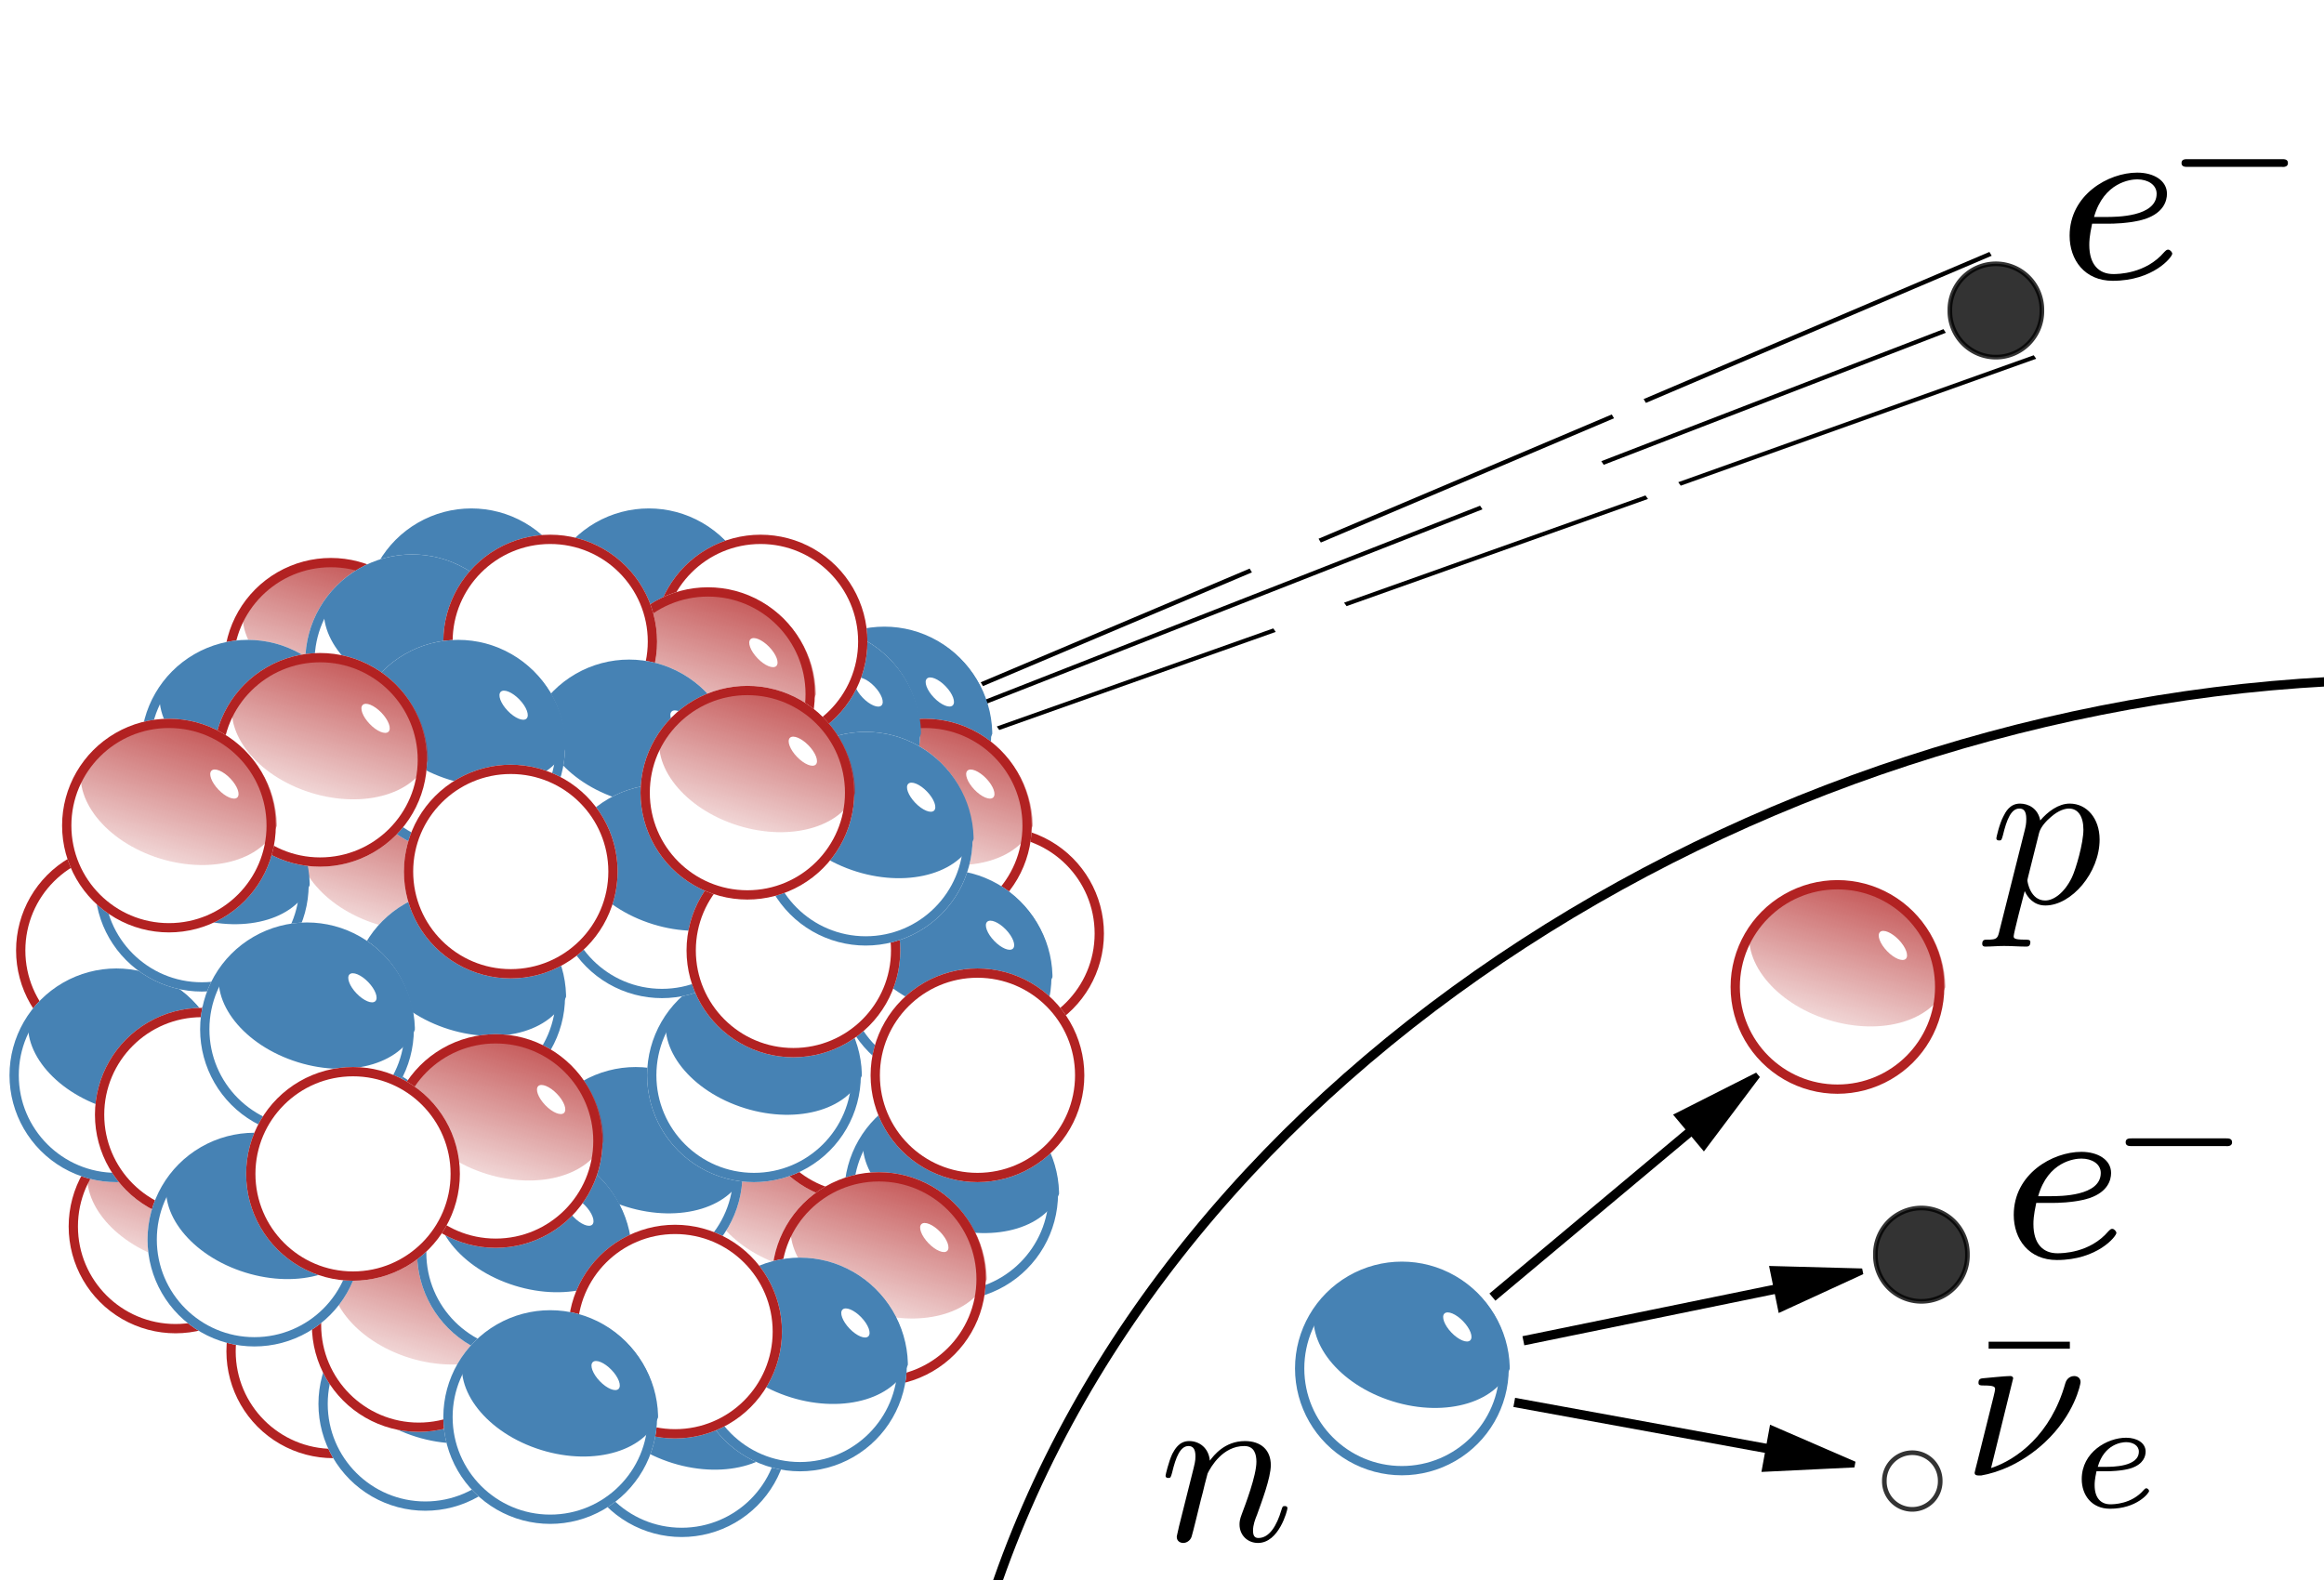
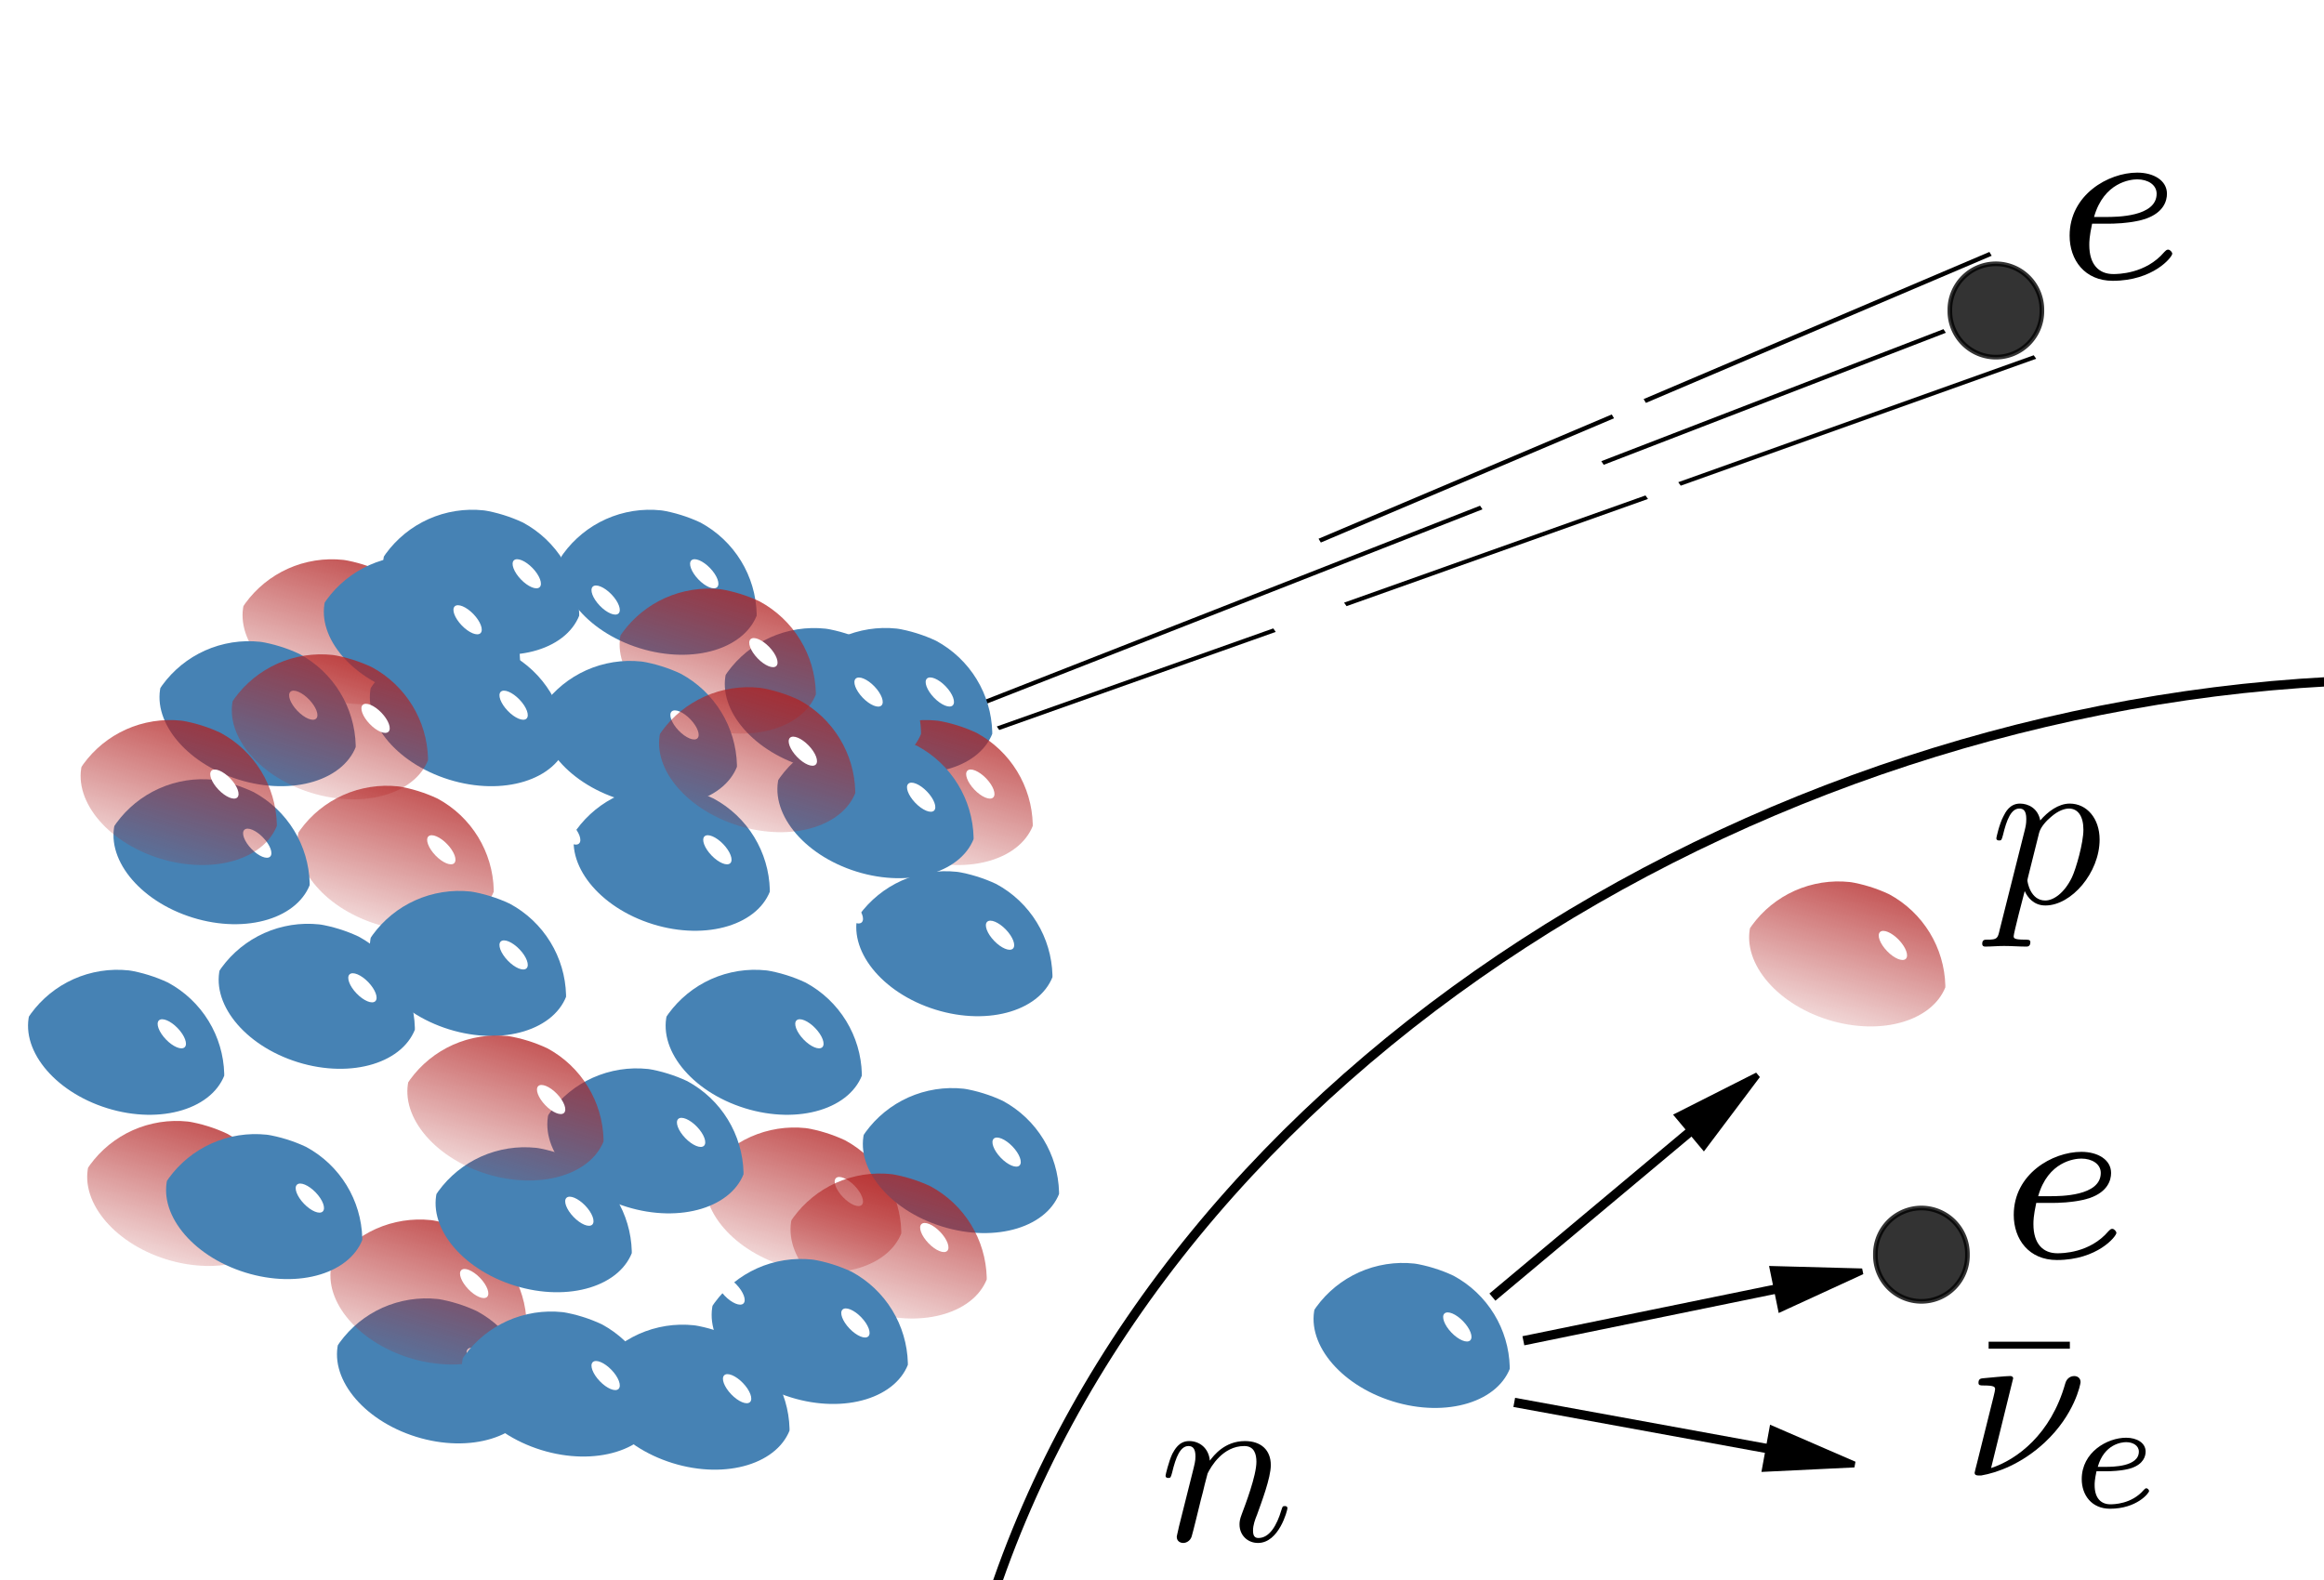
<svg xmlns="http://www.w3.org/2000/svg" xmlns:ns1="http://sodipodi.sourceforge.net/DTD/sodipodi-0.dtd" xmlns:ns2="http://www.inkscape.org/namespaces/inkscape" xmlns:xlink="http://www.w3.org/1999/xlink" width="250" height="170" id="svg8725" ns1:version="0.32" ns2:version="0.48.3.1 r9886" ns1:docname="Beta-minus_Decay.svg" ns2:output_extension="org.inkscape.output.svg.inkscape" version="1.0">
  <ns1:namedview ns2:window-height="876" ns2:window-width="1450" ns2:pageshadow="2" ns2:pageopacity="0.0" guidetolerance="10.0" gridtolerance="10.0" objecttolerance="10.0" borderopacity="1.0" bordercolor="#666666" pagecolor="#ffffff" id="base" ns2:zoom="2.8284272" ns2:cx="98.492253" ns2:cy="95.977751" ns2:window-x="150" ns2:window-y="0" ns2:current-layer="g2530" width="250px" height="170px" showgrid="true" ns2:window-maximized="1" />
  <title id="title8727">Cherenkov radiation (a kind of shock wave)</title>
  <defs id="defs8791">
    <filter id="filter13170" width="1.72" y="-0.386" x="-0.36" height="1.771" ns2:collect="always">
      <feGaussianBlur stdDeviation="0.281" id="feGaussianBlur13172" ns2:collect="always" />
    </filter>
    <filter id="filter11863" width="1.121" y="-0.121" x="-0.06" height="1.242" ns2:collect="always">
      <feGaussianBlur stdDeviation="0.504" id="feGaussianBlur11865" ns2:collect="always" />
    </filter>
    <clipPath id="clipPath11835" clipPathUnits="userSpaceOnUse">
-       <path style="opacity:1;fill:none;fill-opacity:1;fill-rule:nonzero;stroke:#b22222;stroke-width:2;stroke-linecap:butt;stroke-miterlimit:4;stroke-dasharray:none;stroke-dashoffset:0;stroke-opacity:1" id="path11837" ns1:cx="118" ns1:cy="152" ns1:type="arc" d="M 126 152 A 8 8 0 1 1  110,152 A 8 8 0 1 1  126 152 z" ns1:rx="8" ns1:ry="8" />
-     </clipPath>
+       </clipPath>
    <clipPath id="clipPath11831" clipPathUnits="userSpaceOnUse">
      <path style="opacity:1;fill:none;fill-opacity:1;fill-rule:nonzero;stroke:#b22222;stroke-width:1.787;stroke-linecap:butt;stroke-miterlimit:4;stroke-dasharray:none;stroke-dashoffset:0;stroke-opacity:1" id="path11833" ns1:cx="118" ns1:cy="152" ns1:type="arc" d="M 126 152 A 8 8 0 1 1  110,152 A 8 8 0 1 1  126 152 z" transform="matrix(1.307,0,0,0.958,-44.198,-2.991)" ns1:rx="8" ns1:ry="8" />
    </clipPath>
    <filter id="filter10842" width="1.264" y="-0.132" x="-0.132" height="1.264" ns2:collect="always">
      <feGaussianBlur stdDeviation="0.958" id="feGaussianBlur10844" ns2:collect="always" />
    </filter>
    <linearGradient id="linearGradient11817" ns2:collect="always">
      <stop offset="0" style="stop-color:#b22222;stop-opacity:1;" id="stop11819" />
      <stop offset="1" style="stop-color:#b22222;stop-opacity:0;" id="stop11821" />
    </linearGradient>
    <filter id="filter16428" width="1.231" y="-0.215" x="-0.115" height="1.429" ns2:collect="always">
      <feGaussianBlur stdDeviation="0.939" id="feGaussianBlur16430" ns2:collect="always" />
    </filter>
    <linearGradient id="linearGradient3267" gradientUnits="userSpaceOnUse" ns2:collect="always" x1="110" x2="110" xlink:href="#linearGradient11817" y1="130.75" y2="148.25" />
  </defs>
  <g id="g14386" transform="translate(185.213,93.753)">
    <path style="opacity:1;fill:#ffffff;fill-opacity:1;fill-rule:nonzero;stroke:none;stroke-width:1.391;stroke-linecap:butt;stroke-miterlimit:4;stroke-dasharray:none;stroke-dashoffset:0;stroke-opacity:1" id="path13311" ns1:cx="118" ns1:cy="152" ns1:type="arc" d="m 126,152 c 0,4.418 -3.582,8 -8,8 -4.418,0 -8,-3.582 -8,-8 0,-4.418 3.582,-8 8,-8 4.418,0 8,3.582 8,8 z" clip-path="url(#clipPath11835)" transform="matrix(1.437,0,0,1.437,-157.118,-205.987)" ns1:rx="8" ns1:ry="8" />
    <path style="opacity:1;fill:none;fill-opacity:1;fill-rule:nonzero;stroke:#b22222;stroke-width:1.391;stroke-linecap:butt;stroke-miterlimit:4;stroke-dasharray:none;stroke-dashoffset:0;stroke-opacity:1;filter:url(#filter10842)" id="path9695" ns1:cx="118" ns1:cy="152" ns1:type="arc" d="m 126,152 c 0,4.418 -3.582,8 -8,8 -4.418,0 -8,-3.582 -8,-8 0,-4.418 3.582,-8 8,-8 4.418,0 8,3.582 8,8 z" clip-path="url(#clipPath11835)" transform="matrix(1.437,0,0,1.437,-157.118,-205.987)" ns1:rx="8" ns1:ry="8" />
    <path style="opacity:1;fill:url(#linearGradient3267);fill-opacity:1;fill-rule:nonzero;stroke:none;stroke-width:2;stroke-linecap:butt;stroke-miterlimit:4;stroke-dasharray:none;stroke-dashoffset:0;stroke-opacity:1;filter:url(#filter11863)" id="path10846" ns1:cx="110" ns1:cy="140" ns1:type="arc" d="m 120,140 c 0,2.761 -4.477,5 -10,5 -5.523,0 -10,-2.239 -10,-5 0,-2.761 4.477,-5 10,-5 5.523,0 10,2.239 10,5 z" clip-path="url(#clipPath11831)" transform="matrix(1.051,0.326,-0.444,1.433,-39.761,-227.667)" ns1:rx="10" ns1:ry="5" />
    <path style="opacity:1;fill:#ffffff;fill-opacity:1;fill-rule:nonzero;stroke:none;stroke-width:2;stroke-linecap:butt;stroke-miterlimit:4;stroke-dasharray:none;stroke-dashoffset:0;stroke-opacity:1;filter:url(#filter13170)" id="path11867" ns1:cx="78.4375" ns1:cy="140.5" ns1:type="arc" d="m 79.375,140.5 c 0,0.483 -0.42,0.875 -0.938,0.875 -0.518,0 -0.938,-0.392 -0.938,-0.875 0,-0.483 0.42,-0.875 0.938,-0.875 0.518,0 0.938,0.392 0.938,0.875 z" transform="matrix(-1.478,-1.538,-0.721,0.693,235.642,31.241)" ns1:rx="0.9375" ns1:ry="0.875" />
  </g>
  <g id="g16510" transform="translate(138.357,134.802)">
    <path style="opacity:1;fill:#ffffff;fill-opacity:1;fill-rule:nonzero;stroke:none;stroke-width:1.391;stroke-linecap:butt;stroke-miterlimit:4;stroke-dasharray:none;stroke-dashoffset:0;stroke-opacity:1" id="path16512" ns1:cx="118" ns1:cy="152" ns1:type="arc" d="m 126,152 c 0,4.418 -3.582,8 -8,8 -4.418,0 -8,-3.582 -8,-8 0,-4.418 3.582,-8 8,-8 4.418,0 8,3.582 8,8 z" clip-path="url(#clipPath11835)" transform="matrix(1.437,0,0,1.437,-157.118,-205.987)" ns1:rx="8" ns1:ry="8" />
    <path style="opacity:1;fill:none;fill-opacity:1;fill-rule:nonzero;stroke:#4682b4;stroke-width:1.391;stroke-linecap:butt;stroke-miterlimit:4;stroke-dasharray:none;stroke-dashoffset:0;stroke-opacity:1;filter:url(#filter10842)" id="path16514" ns1:cx="118" ns1:cy="152" ns1:type="arc" d="m 126,152 c 0,4.418 -3.582,8 -8,8 -4.418,0 -8,-3.582 -8,-8 0,-4.418 3.582,-8 8,-8 4.418,0 8,3.582 8,8 z" clip-path="url(#clipPath11835)" transform="matrix(1.437,0,0,1.437,-157.118,-205.987)" ns1:rx="8" ns1:ry="8" />
    <path style="opacity:1;fill:#4682b4;fill-opacity:1;fill-rule:nonzero;stroke:none;stroke-width:2;stroke-linecap:butt;stroke-miterlimit:4;stroke-dasharray:none;stroke-dashoffset:0;stroke-opacity:1;filter:url(#filter16428)" id="path16516" ns1:cx="110" ns1:cy="140" ns1:type="arc" d="m 120,140 c 0,2.761 -4.477,5 -10,5 -5.523,0 -10,-2.239 -10,-5 0,-2.761 4.477,-5 10,-5 5.523,0 10,2.239 10,5 z" clip-path="url(#clipPath11831)" transform="matrix(1.051,0.326,-0.444,1.433,-39.761,-227.667)" ns1:rx="10" ns1:ry="5" />
    <path style="opacity:1;fill:#ffffff;fill-opacity:1;fill-rule:nonzero;stroke:none;stroke-width:2;stroke-linecap:butt;stroke-miterlimit:4;stroke-dasharray:none;stroke-dashoffset:0;stroke-opacity:1;filter:url(#filter13170)" id="path16518" ns1:cx="78.4375" ns1:cy="140.5" ns1:type="arc" d="m 79.375,140.5 c 0,0.483 -0.42,0.875 -0.938,0.875 -0.518,0 -0.938,-0.392 -0.938,-0.875 0,-0.483 0.42,-0.875 0.938,-0.875 0.518,0 0.938,0.392 0.938,0.875 z" transform="matrix(-1.478,-1.538,-0.721,0.693,235.642,31.241)" ns1:rx="0.9375" ns1:ry="0.875" />
  </g>
  <g id="g2530" transform="translate(2.40855e-2,2.137)">
    <path d="M 215.07,97.974 L 215.056,98.046 L 215.036,98.119 L 215.022,98.187 L 215.002,98.25 L 214.988,98.314 L 214.968,98.367 L 214.954,98.425 L 214.934,98.474 L 214.915,98.522 L 214.895,98.566 L 214.876,98.61 L 214.852,98.649 L 214.827,98.683 L 214.803,98.717 L 214.774,98.751 L 214.745,98.775 L 214.711,98.804 L 214.677,98.828 L 214.638,98.848 L 214.594,98.867 L 214.55,98.887 L 214.502,98.901 L 214.448,98.916 L 214.39,98.926 L 214.327,98.935 L 214.264,98.945 L 214.23,98.945 L 214.191,98.95 L 214.157,98.955 L 214.118,98.955 L 214.079,98.96 L 214.036,98.96 L 213.997,98.96 L 213.953,98.964 L 213.909,98.964 L 213.861,98.964 L 213.812,98.964 L 213.764,98.964 C 213.472,98.964 213.21,98.964 213.21,99.426 C 213.21,99.615 213.331,99.712 213.521,99.712 C 214.176,99.712 214.876,99.644 215.556,99.644 C 216.352,99.644 217.173,99.712 217.95,99.712 C 218.072,99.712 218.388,99.712 218.388,99.232 C 218.388,98.964 218.145,98.964 217.805,98.964 C 216.595,98.964 216.595,98.794 216.595,98.576 C 216.595,98.289 217.61,94.345 217.78,93.738 C 218.096,94.438 218.771,95.288 220.005,95.288 L 219.986,94.753 C 218.388,94.753 218.072,92.747 218.072,92.602 C 218.072,92.553 218.072,92.505 218.145,92.213 L 219.33,87.473 C 219.5,86.817 220.151,86.142 220.588,85.777 C 221.433,85.029 222.137,84.859 222.545,84.859 C 223.517,84.859 224.095,85.705 224.095,87.133 C 224.095,88.561 223.298,91.344 222.861,92.262 C 222.04,93.957 220.879,94.753 219.986,94.753 L 220.005,95.288 C 222.812,95.288 225.838,91.752 225.838,88.196 C 225.838,85.923 224.459,84.325 222.623,84.325 C 221.409,84.325 220.248,85.199 219.451,86.142 C 219.208,84.835 218.169,84.325 217.27,84.325 C 216.158,84.325 215.702,85.272 215.483,85.705 C 215.046,86.53 214.73,87.978 214.73,88.051 C 214.73,88.293 214.973,88.293 215.022,88.293 C 215.264,88.293 215.289,88.269 215.434,87.74 C 215.847,86.02 216.328,84.859 217.202,84.859 C 217.61,84.859 217.95,85.054 217.95,85.972 C 217.95,86.53 217.878,86.793 217.78,87.205 L 215.07,97.974 z " id="path3339" style="font-style:normal;font-variant:normal;font-weight:normal;font-stretch:normal;letter-spacing:normal;word-spacing:normal;text-anchor:start;fill:#000000;fill-opacity:1;fill-rule:evenodd;stroke:#000000;stroke-width:0;stroke-linecap:butt;stroke-linejoin:miter;stroke-miterlimit:10.433;stroke-dasharray:none;stroke-dashoffset:0;stroke-opacity:1" />
    <path d="M 126.783,162.182 L 126.778,162.216 L 126.768,162.255 L 126.763,162.289 L 126.753,162.328 L 126.739,162.405 L 126.719,162.483 L 126.7,162.561 L 126.685,162.638 L 126.666,162.716 L 126.647,162.794 L 126.642,162.833 L 126.632,162.867 L 126.622,162.901 L 126.617,162.935 L 126.608,162.969 L 126.603,163.003 L 126.598,163.032 L 126.588,163.061 L 126.583,163.085 L 126.579,163.114 L 126.574,163.139 L 126.574,163.158 L 126.569,163.178 L 126.569,163.197 L 126.564,163.212 L 126.564,163.221 C 126.564,163.658 126.904,163.877 127.268,163.877 C 127.56,163.877 127.997,163.683 128.162,163.197 C 128.186,163.148 128.478,162.012 128.623,161.41 C 128.793,160.681 128.988,159.957 129.158,159.229 C 129.299,158.699 129.444,158.165 129.566,157.606 C 129.663,157.198 129.857,156.499 129.881,156.402 C 130.246,155.649 131.528,153.449 133.825,153.449 C 134.913,153.449 135.132,154.342 135.132,155.144 C 135.132,156.64 133.947,159.739 133.558,160.778 C 133.34,161.337 133.315,161.623 133.315,161.89 C 133.315,163.027 134.165,163.877 135.302,163.877 C 137.575,163.877 138.469,160.341 138.469,160.147 C 138.469,159.909 138.255,159.909 138.177,159.909 C 137.939,159.909 137.939,159.982 137.818,160.341 C 137.332,161.988 136.536,163.343 135.351,163.343 C 134.938,163.343 134.768,163.1 134.768,162.546 C 134.768,161.939 134.986,161.361 135.205,160.827 C 135.661,159.544 136.681,156.883 136.681,155.503 C 136.681,153.886 135.637,152.914 133.898,152.914 C 131.722,152.914 130.537,154.464 130.124,155.022 C 130.003,153.667 129.007,152.914 127.9,152.914 C 126.783,152.914 126.326,153.862 126.083,154.294 C 125.695,155.12 125.359,156.543 125.359,156.64 C 125.359,156.883 125.597,156.883 125.646,156.883 C 125.889,156.883 125.913,156.858 126.059,156.329 C 126.467,154.61 126.953,153.449 127.827,153.449 C 128.308,153.449 128.575,153.764 128.575,154.561 C 128.575,155.066 128.502,155.333 128.186,156.591 L 126.783,162.182 z " id="path3341" style="font-style:normal;font-variant:normal;font-weight:normal;font-stretch:normal;letter-spacing:normal;word-spacing:normal;text-anchor:start;fill:#000000;fill-opacity:1;fill-rule:evenodd;stroke:#000000;stroke-width:0;stroke-linecap:butt;stroke-linejoin:miter;stroke-miterlimit:10.433;stroke-dasharray:none;stroke-dashoffset:0;stroke-opacity:1" />
    <g id="g3146">
      <polygon transform="matrix(0.486,0,0,-0.486,-10.361,353.823)" id="polygon3631" points="479.42,433.84 479.42,433.84 479.42,435.39 461.44,435.39 461.44,433.84 " style="font-style:normal;font-variant:normal;font-weight:normal;font-stretch:normal;letter-spacing:normal;word-spacing:normal;text-anchor:start;fill:#000000;stroke:#000000;stroke-width:0;stroke-linecap:butt;stroke-linejoin:miter;stroke-miterlimit:10.433;stroke-opacity:1;stroke-dasharray:none;stroke-dashoffset:0" />
      <path ns2:connector-curvature="0" id="path3633" d="m 216.545,146.195 0,0 0,-0.005 0,0 0,-0.005 -0.005,-0.01 0,-0.005 0,-0.01 0,-0.01 0,-0.01 -0.005,-0.01 0,-0.01 -0.005,-0.01 -0.005,-0.01 -0.005,-0.015 -0.005,-0.01 -0.005,-0.015 -0.005,-0.01 -0.01,-0.015 -0.01,-0.01 -0.01,-0.01 -0.01,-0.015 -0.005,-0.005 -0.01,-0.005 -0.005,-0.005 -0.005,-0.005 -0.01,-0.005 -0.005,-0.005 -0.01,-0.005 -0.01,-0.005 -0.005,-0.005 -0.01,0 -0.01,-0.005 -0.01,-0.005 -0.01,-0.005 -0.01,0 -0.01,-0.005 -0.015,0 -0.01,-0.005 -0.01,0 -0.015,-0.005 -0.01,0 -0.015,0 -0.015,0 -0.015,-0.005 -0.015,0 c -0.559,0 -2.322,0.194 -2.953,0.243 -0.189,0.024 -0.457,0.049 -0.457,0.486 0,0.287 0.214,0.287 0.578,0.287 1.161,0 1.209,0.17 1.209,0.413 0,0.17 -0.291,1.307 -0.457,1.962 l -1.477,5.926 c -0.097,0.364 -0.267,1.039 -0.267,1.088 0,0.267 0.243,0.291 0.389,0.291 l 0.335,0 c 1.695,-0.291 4.333,-1.234 6.824,-3.555 3.196,-2.977 3.847,-6.266 3.847,-6.484 0,-0.413 -0.291,-0.656 -0.699,-0.656 -0.194,0 -0.753,0.097 -0.947,0.797 -1.545,5.493 -5.221,8.204 -7.98,9.102 l 2.37,-9.632 z" style="font-style:normal;font-variant:normal;font-weight:normal;font-stretch:normal;letter-spacing:normal;word-spacing:normal;text-anchor:start;fill:#000000;stroke:#000000;stroke-width:0;stroke-linecap:butt;stroke-linejoin:miter;stroke-miterlimit:10.433;stroke-opacity:1;stroke-dasharray:none;stroke-dashoffset:0" />
      <path ns2:connector-curvature="0" id="path3635" d="m 226.575,156.162 0.049,0 0.053,0 0.053,0 0.063,0 0.063,-0.005 0.068,0 0.073,0 0.078,-0.005 0.078,-0.005 0.083,-0.005 0.083,-0.005 0.087,-0.005 0.087,-0.005 0.092,-0.005 0.189,-0.019 0.189,-0.019 0.199,-0.024 0.199,-0.029 0.194,-0.034 0.194,-0.039 0.097,-0.019 0.092,-0.024 0.097,-0.024 0.087,-0.029 0.092,-0.024 0.087,-0.029 c 1.248,-0.442 1.486,-1.253 1.486,-1.763 0,-0.933 -0.933,-1.491 -2.098,-1.491 l 0,0.476 c 0.743,0 1.37,0.374 1.37,1.015 0,1.642 -2.861,1.642 -3.589,1.642 l -0.831,0 c 0.695,-2.453 2.574,-2.657 3.05,-2.657 l 0,-0.476 c -2.035,0 -4.775,1.559 -4.775,4.454 0,1.715 1.064,3.186 3.045,3.186 2.861,0 4.201,-1.676 4.201,-1.914 0,-0.102 -0.151,-0.287 -0.287,-0.287 -0.102,0 -0.136,0.034 -0.272,0.165 -1.321,1.559 -3.303,1.559 -3.609,1.559 -1.015,0 -1.69,-0.675 -1.69,-2.05 0,-0.238 0,-0.573 0.199,-1.506 l 1.069,0 z" style="font-style:normal;font-variant:normal;font-weight:normal;font-stretch:normal;letter-spacing:normal;word-spacing:normal;text-anchor:start;fill:#000000;stroke:#000000;stroke-width:0;stroke-linecap:butt;stroke-linejoin:miter;stroke-miterlimit:10.433;stroke-opacity:1;stroke-dasharray:none;stroke-dashoffset:0" />
    </g>
    <g id="g3141">
      <g id="g3558" transform="translate(47.293,-98.244)">
-         <path ns2:connector-curvature="0" style="font-style:normal;font-variant:normal;font-weight:normal;font-stretch:normal;letter-spacing:normal;word-spacing:normal;text-anchor:start;fill:#000000;fill-opacity:1;fill-rule:evenodd;stroke:#000000;stroke-width:0;stroke-linecap:butt;stroke-linejoin:miter;stroke-miterlimit:10.433;stroke-opacity:1;stroke-dasharray:none;stroke-dashoffset:0" d="m 192.172,219.428 0.019,0 0.024,0 0.019,0 0.024,0 0.024,0 0.024,0 0.029,-0.005 0.024,0 0.024,-0.005 0.029,0 0.024,-0.005 0.024,-0.005 0.029,-0.01 0.024,-0.005 0.024,-0.01 0.024,-0.005 0.024,-0.01 0.024,-0.015 0.019,-0.01 0.024,-0.015 0.019,-0.019 0.019,-0.015 0.015,-0.019 0.01,-0.01 0.01,-0.01 0.005,-0.015 0.01,-0.01 0.005,-0.01 0.01,-0.015 0.005,-0.015 0.005,-0.01 0.005,-0.015 0.005,-0.015 0.005,-0.015 0,-0.015 0.005,-0.019 0.005,-0.015 0,-0.019 0,-0.015 0.005,-0.019 0,-0.019 c 0,-0.423 -0.393,-0.423 -0.627,-0.423 l -10.2,0 c -0.233,0 -0.622,0 -0.622,0.423 0,0.408 0.403,0.408 0.622,0.408 l 10.2,0 z" id="path3345" />
-       </g>
+         </g>
      <path id="path3635-2" d="m 220.65,127.291 0.074,0 0.081,0 0.081,0 0.096,0 0.096,-0.007 0.104,0 0.111,0 0.118,-0.007 0.118,-0.007 0.126,-0.007 0.126,-0.007 0.133,-0.007 0.133,-0.007 0.141,-0.007 0.289,-0.03 0.289,-0.03 0.303,-0.037 0.303,-0.044 0.296,-0.052 0.296,-0.059 0.148,-0.03 0.141,-0.037 0.148,-0.037 0.133,-0.044 0.141,-0.037 0.133,-0.044 c 1.902,-0.673 2.264,-1.909 2.264,-2.686 0,-1.421 -1.421,-2.272 -3.197,-2.272 l 0,0.725 c 1.132,0 2.087,0.57 2.087,1.547 0,2.501 -4.359,2.501 -5.469,2.501 l -1.265,0 c 1.058,-3.737 3.922,-4.048 4.647,-4.048 l 0,-0.725 c -3.101,0 -7.274,2.375 -7.274,6.786 0,2.612 1.621,4.854 4.64,4.854 4.359,0 6.401,-2.553 6.401,-2.916 0,-0.155 -0.229,-0.437 -0.437,-0.437 -0.155,0 -0.207,0.052 -0.414,0.252 -2.013,2.375 -5.032,2.375 -5.498,2.375 -1.547,0 -2.575,-1.029 -2.575,-3.123 0,-0.363 0,-0.873 0.303,-2.294 l 1.628,0 z" style="font-style:normal;font-variant:normal;font-weight:normal;font-stretch:normal;letter-spacing:normal;word-spacing:normal;text-anchor:start;fill:#000000;fill-opacity:1;fill-rule:evenodd;stroke:#000000;stroke-width:0;stroke-linecap:butt;stroke-linejoin:miter;stroke-miterlimit:10.433;stroke-opacity:1;stroke-dasharray:none;stroke-dashoffset:0" ns2:connector-curvature="0" />
    </g>
    <g style="fill:none;stroke:#000000;stroke-width:0.636" transform="matrix(0.857,0,0,0.721,7.427,-27.776)" id="g2413">
-       <path style="fill:none;fill-rule:evenodd;stroke:#000000;stroke-width:0.636;stroke-linecap:butt;stroke-linejoin:miter;stroke-opacity:1" id="path2405" d="M 114.551,137.663 L 148.309,120.693" />
      <path style="fill:none;fill-rule:evenodd;stroke:#000000;stroke-width:0.636;stroke-linecap:butt;stroke-linejoin:miter;stroke-opacity:1" d="M 156.957,116.239 L 193.76,97.694" id="path2409" />
      <path style="fill:none;fill-rule:evenodd;stroke:#000000;stroke-width:0.636;stroke-linecap:butt;stroke-linejoin:miter;stroke-opacity:1" id="path2411" d="M 197.762,95.4 L 241.165,73.443" />
    </g>
    <g style="fill:none;stroke:#000000;stroke-width:0.675" transform="matrix(0.848,0,0,0.647,4.661,-14.045)" id="g2418">
      <path style="fill:none;fill-rule:evenodd;stroke:#000000;stroke-width:0.675;stroke-linecap:butt;stroke-linejoin:miter;stroke-opacity:1" id="path2420" d="M 114.551,137.663 L 182.382,102.803" />
      <path style="fill:none;fill-rule:evenodd;stroke:#000000;stroke-width:0.675;stroke-linecap:butt;stroke-linejoin:miter;stroke-opacity:1" id="path2424" d="M 197.762,95.4 L 241.165,73.443" />
    </g>
    <g style="fill:none;stroke:#000000;stroke-width:0.676" transform="matrix(0.881,0,0,0.622,6.417,-9.407)" id="g2269">
      <path style="fill:none;fill-rule:evenodd;stroke:#000000;stroke-width:0.676;stroke-linecap:butt;stroke-linejoin:miter;stroke-opacity:1" id="path2271" d="M 114.551,137.663 L 148.309,120.693" />
      <path style="fill:none;fill-rule:evenodd;stroke:#000000;stroke-width:0.676;stroke-linecap:butt;stroke-linejoin:miter;stroke-opacity:1" d="M 156.957,116.239 L 193.76,97.694" id="path2273" />
      <path style="fill:none;fill-rule:evenodd;stroke:#000000;stroke-width:0.676;stroke-linecap:butt;stroke-linejoin:miter;stroke-opacity:1" id="path2275" d="M 197.762,95.4 L 241.165,73.443" />
    </g>
    <g id="g2479">
      <use id="use2547" width="400" transform="translate(-55.693,-70.456)" y="0" xlink:href="#g16510" x="0" height="200" />
      <use id="use2545" width="400" transform="translate(-90.428,-7.88)" y="0" xlink:href="#g14386" x="0" height="200" />
      <use id="use2386" width="580" transform="translate(-100.127,-83.176)" y="0" xlink:href="#g16510" x="0" height="560" />
      <use id="use2384" width="580" transform="translate(-162.09,-36.799)" y="0" xlink:href="#g14386" x="0" height="560" />
      <use id="use16588" width="580" transform="translate(-124.169,-69.034)" y="0" xlink:href="#g16510" x="0" height="560" />
      <use id="use16584" width="580" transform="translate(-184.46,-6.065)" y="0" xlink:href="#g14386" x="0" height="560" />
      <use id="use16586" width="580" transform="translate(-81.035,-83.176)" y="0" xlink:href="#g16510" x="0" height="560" />
      <use id="use16582" width="580" transform="translate(-98.193,-19.5)" y="0" xlink:href="#g14386" x="0" height="560" />
      <use id="use16580" width="580" transform="translate(-63.358,-70.448)" y="0" xlink:href="#g16510" x="0" height="560" />
      <use id="use16578" width="580" transform="translate(-115.871,-39.299)" y="0" xlink:href="#g14386" x="0" height="560" />
      <use id="use16576" width="580" transform="translate(-106.491,-78.226)" y="0" xlink:href="#g16510" x="0" height="560" />
      <use id="use16574" width="580" transform="translate(-178.803,23.633)" y="0" xlink:href="#g14386" x="0" height="560" />
      <use id="use16572" width="580" transform="translate(-161.833,37.068)" y="0" xlink:href="#g14386" x="0" height="560" />
      <use id="use16570" width="580" transform="translate(-105.077,1.677)" y="0" xlink:href="#g16510" x="0" height="560" />
      <use id="use16564" width="580" transform="translate(-121.527,-33.642)" y="0" xlink:href="#g14386" x="0" height="560" ns2:transform-center-y="-127.27922" ns2:transform-center-x="-40.305087" />
      <use id="use16538" width="580" transform="translate(-138.311,-33.679)" y="0" xlink:href="#g16510" x="0" height="560" />
      <use id="use16560" width="580" transform="translate(-175.975,11.612)" y="0" xlink:href="#g14386" x="0" height="560" />
      <use id="use16558" width="580" transform="translate(-152.64,34.24)" y="0" xlink:href="#g14386" x="0" height="560" />
      <use id="use16556" width="580" transform="translate(-138.498,-39.299)" y="0" xlink:href="#g14386" x="0" height="560" />
      <use id="use14394" width="580" transform="translate(-156.176,-12.429)" y="0" xlink:href="#g14386" x="0" height="560" />
      <use id="use14420" width="580" transform="translate(-132.134,2.42)" y="0" xlink:href="#g14386" x="0" height="560" />
      <use id="use14424" width="580" transform="translate(-112.335,24.34)" y="0" xlink:href="#g14386" x="0" height="560" />
      <use id="use14426" width="580" transform="translate(-105.264,9.491)" y="0" xlink:href="#g14386" x="0" height="560" />
      <use id="use16522" width="580" transform="translate(-83.157,-66.913)" y="0" xlink:href="#g16510" x="0" height="560" />
      <use id="use16524" width="580" transform="translate(-101.541,-69.034)" y="0" xlink:href="#g16510" x="0" height="560" />
      <use id="use16526" width="580" transform="translate(-82.45,-23.072)" y="0" xlink:href="#g16510" x="0" height="560" />
      <use id="use16528" width="580" transform="translate(-49.216,-44.285)" y="0" xlink:href="#g16510" x="0" height="560" />
      <use id="use16530" width="580" transform="translate(-69.722,-33.679)" y="0" xlink:href="#g16510" x="0" height="560" />
      <use id="use16534" width="580" transform="translate(-79.621,-53.478)" y="0" xlink:href="#g16510" x="0" height="560" />
      <use id="use16540" width="580" transform="translate(-101.541,-42.164)" y="0" xlink:href="#g16510" x="0" height="560" />
      <use id="use16542" width="580" transform="translate(-123.462,-16.001)" y="0" xlink:href="#g16510" x="0" height="560" />
      <use id="use16544" width="580" transform="translate(-94.47,-14.587)" y="0" xlink:href="#g16510" x="0" height="560" />
      <use id="use16546" width="580" transform="translate(-77.5,4.505)" y="0" xlink:href="#g16510" x="0" height="560" />
      <use id="use16548" width="580" transform="translate(-48.508,-20.951)" y="0" xlink:href="#g16510" x="0" height="560" />
      <use id="use16568" width="580" transform="translate(-103.143,29.29)" y="0" xlink:href="#g14386" x="0" height="560" />
      <use id="use16550" width="580" transform="translate(-64.772,-2.566)" y="0" xlink:href="#g16510" x="0" height="560" />
      <use id="use16552" width="580" transform="translate(-129.119,-54.185)" y="0" xlink:href="#g16510" x="0" height="560" />
      <use id="use14430" width="580" transform="translate(-112.335,-6.065)" y="0" xlink:href="#g14386" x="0" height="560" />
      <use id="use16532" width="580" transform="translate(-57.701,-59.135)" y="0" xlink:href="#g16510" x="0" height="560" />
      <use id="use14418" width="580" transform="translate(-117.285,-23.036)" y="0" xlink:href="#g14386" x="0" height="560" />
      <use id="use14416" width="580" transform="translate(-142.741,-14.551)" y="0" xlink:href="#g14386" x="0" height="560" />
      <use id="use14396" width="580" transform="translate(-144.362,14.441)" y="0" xlink:href="#g14386" x="0" height="560" />
      <use id="use14428" width="580" transform="translate(-125.063,34.947)" y="0" xlink:href="#g14386" x="0" height="560" />
      <use id="use16536" width="580" transform="translate(-117.805,-38.628)" y="0" xlink:href="#g16510" x="0" height="560" />
      <use id="use14414" width="580" transform="translate(-163.247,-26.571)" y="0" xlink:href="#g14386" x="0" height="560" />
      <use id="use16520" width="580" transform="translate(-91.642,3.091)" y="0" xlink:href="#g16510" x="0" height="560" />
      <use id="use14422" width="580" transform="translate(-159.711,17.976)" y="0" xlink:href="#g14386" x="0" height="560" />
      <use id="use16562" width="580" transform="translate(-179.51,-19.5)" y="0" xlink:href="#g14386" x="0" height="560" />
      <use id="use16566" width="580" transform="translate(-92.536,7.37)" y="0" xlink:href="#g14386" x="0" height="560" />
    </g>
    <g id="g2307" transform="matrix(0.767,-0.642,0.642,0.767,-35.004,133.652)">
      <path id="path2303" d="M 147.476,128.363 L 179.101,128.363" style="fill:none;fill-rule:evenodd;stroke:#000000;stroke-width:1px;stroke-linecap:butt;stroke-linejoin:miter;stroke-opacity:1" />
      <path id="path2305" d="M 175.295,128.363 L 175.295,130.544 L 184.656,128.363 L 175.295,126.183 L 175.295,128.363" style="fill:#000000;fill-rule:evenodd;stroke:#000000;stroke-width:0.639px;stroke-linecap:butt;stroke-linejoin:miter;stroke-opacity:1" />
    </g>
    <use x="0" y="0" xlink:href="#g2307" id="use2311" transform="matrix(0.88,0.475,-0.475,0.88,87.871,-55.06)" width="250" height="170" />
    <use x="0" y="0" xlink:href="#g2307" id="use2313" transform="matrix(0.639,0.769,-0.769,0.639,165.978,-62.501)" width="250" height="170" />
    <use x="0" y="0" xlink:href="#g3141" id="use3151" transform="translate(6.01,-105.359)" width="250" height="170" />
  </g>
  <path style="fill:none;fill-rule:evenodd;stroke:#000000;stroke-width:1px;stroke-linecap:butt;stroke-linejoin:miter;stroke-opacity:1" id="path3269" ns1:nodetypes="cc" d="M 106.42,172.828 C 125.158,114.492 190.919,74.187 256.68,73.126" />
  <path style="opacity:0.8;fill:#000000;fill-opacity:1;fill-rule:nonzero;stroke:#000000;stroke-width:0.5;stroke-linecap:butt;stroke-miterlimit:4;stroke-dasharray:none;stroke-dashoffset:0;stroke-opacity:1" id="path3271" ns1:cx="146.72466" ns1:cy="161.86827" ns1:type="arc" d="M 151.674 161.868 A 4.95 4.95 0 1 1  141.775,161.868 A 4.95 4.95 0 1 1  151.674 161.868 z" transform="translate(59.968,-26.871)" ns1:rx="4.9497476" ns1:ry="4.9497476" />
-   <path style="opacity:0.8;fill:#ffffff;fill-opacity:1;fill-rule:nonzero;stroke:#000000;stroke-width:0.824;stroke-linecap:butt;stroke-miterlimit:4;stroke-dasharray:none;stroke-dashoffset:0;stroke-opacity:1" id="path3273" ns1:cx="146.72466" ns1:cy="161.86827" ns1:type="arc" d="M 151.674 161.868 A 4.95 4.95 0 1 1  141.775,161.868 A 4.95 4.95 0 1 1  151.674 161.868 z" transform="matrix(0.607,0,0,0.607,116.648,61.098)" ns1:rx="4.9497476" ns1:ry="4.9497476" />
+   <path style="opacity:0.8;fill:#ffffff;fill-opacity:1;fill-rule:nonzero;stroke:#000000;stroke-width:0.824;stroke-linecap:butt;stroke-miterlimit:4;stroke-dasharray:none;stroke-dashoffset:0;stroke-opacity:1" id="path3273" ns1:cx="146.72466" ns1:cy="161.86827" ns1:type="arc" d="M 151.674 161.868 A 4.95 4.95 0 1 1  151.674 161.868 z" transform="matrix(0.607,0,0,0.607,116.648,61.098)" ns1:rx="4.9497476" ns1:ry="4.9497476" />
  <use x="0" y="0" xlink:href="#path3271" id="use5038" transform="translate(8.01,-101.591)" width="250" height="170" style="fill:#000000" />
</svg>